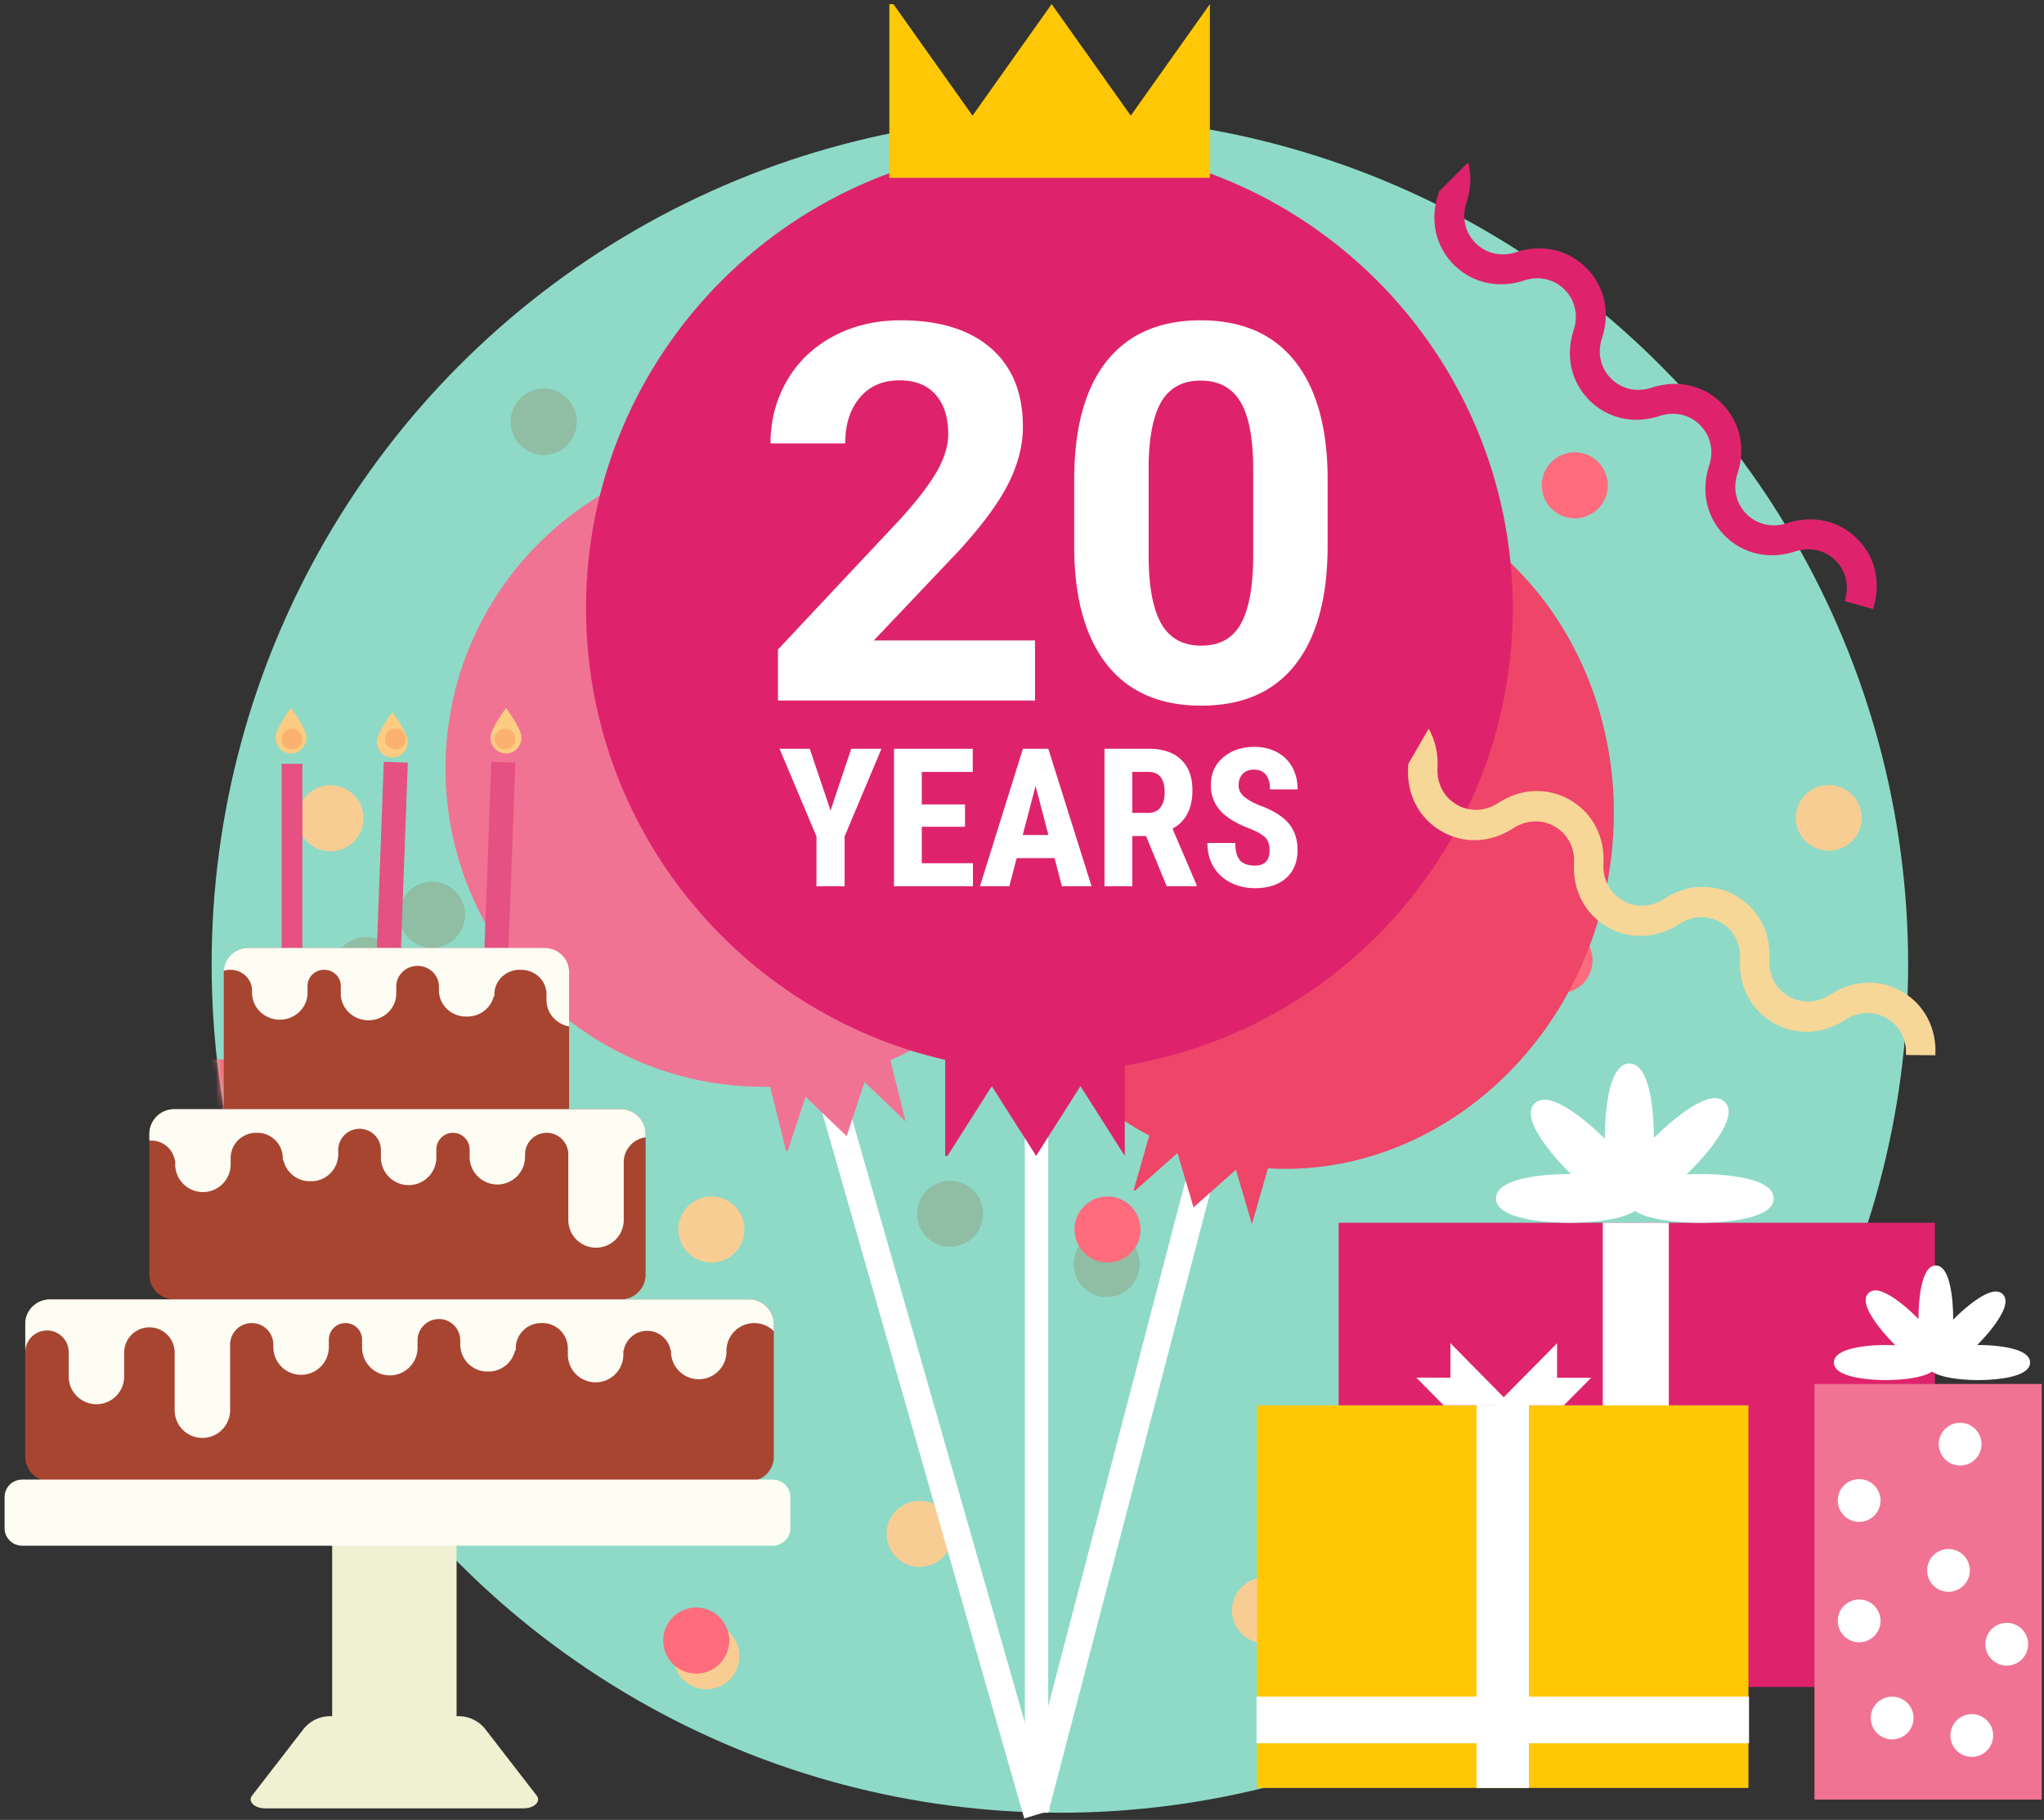
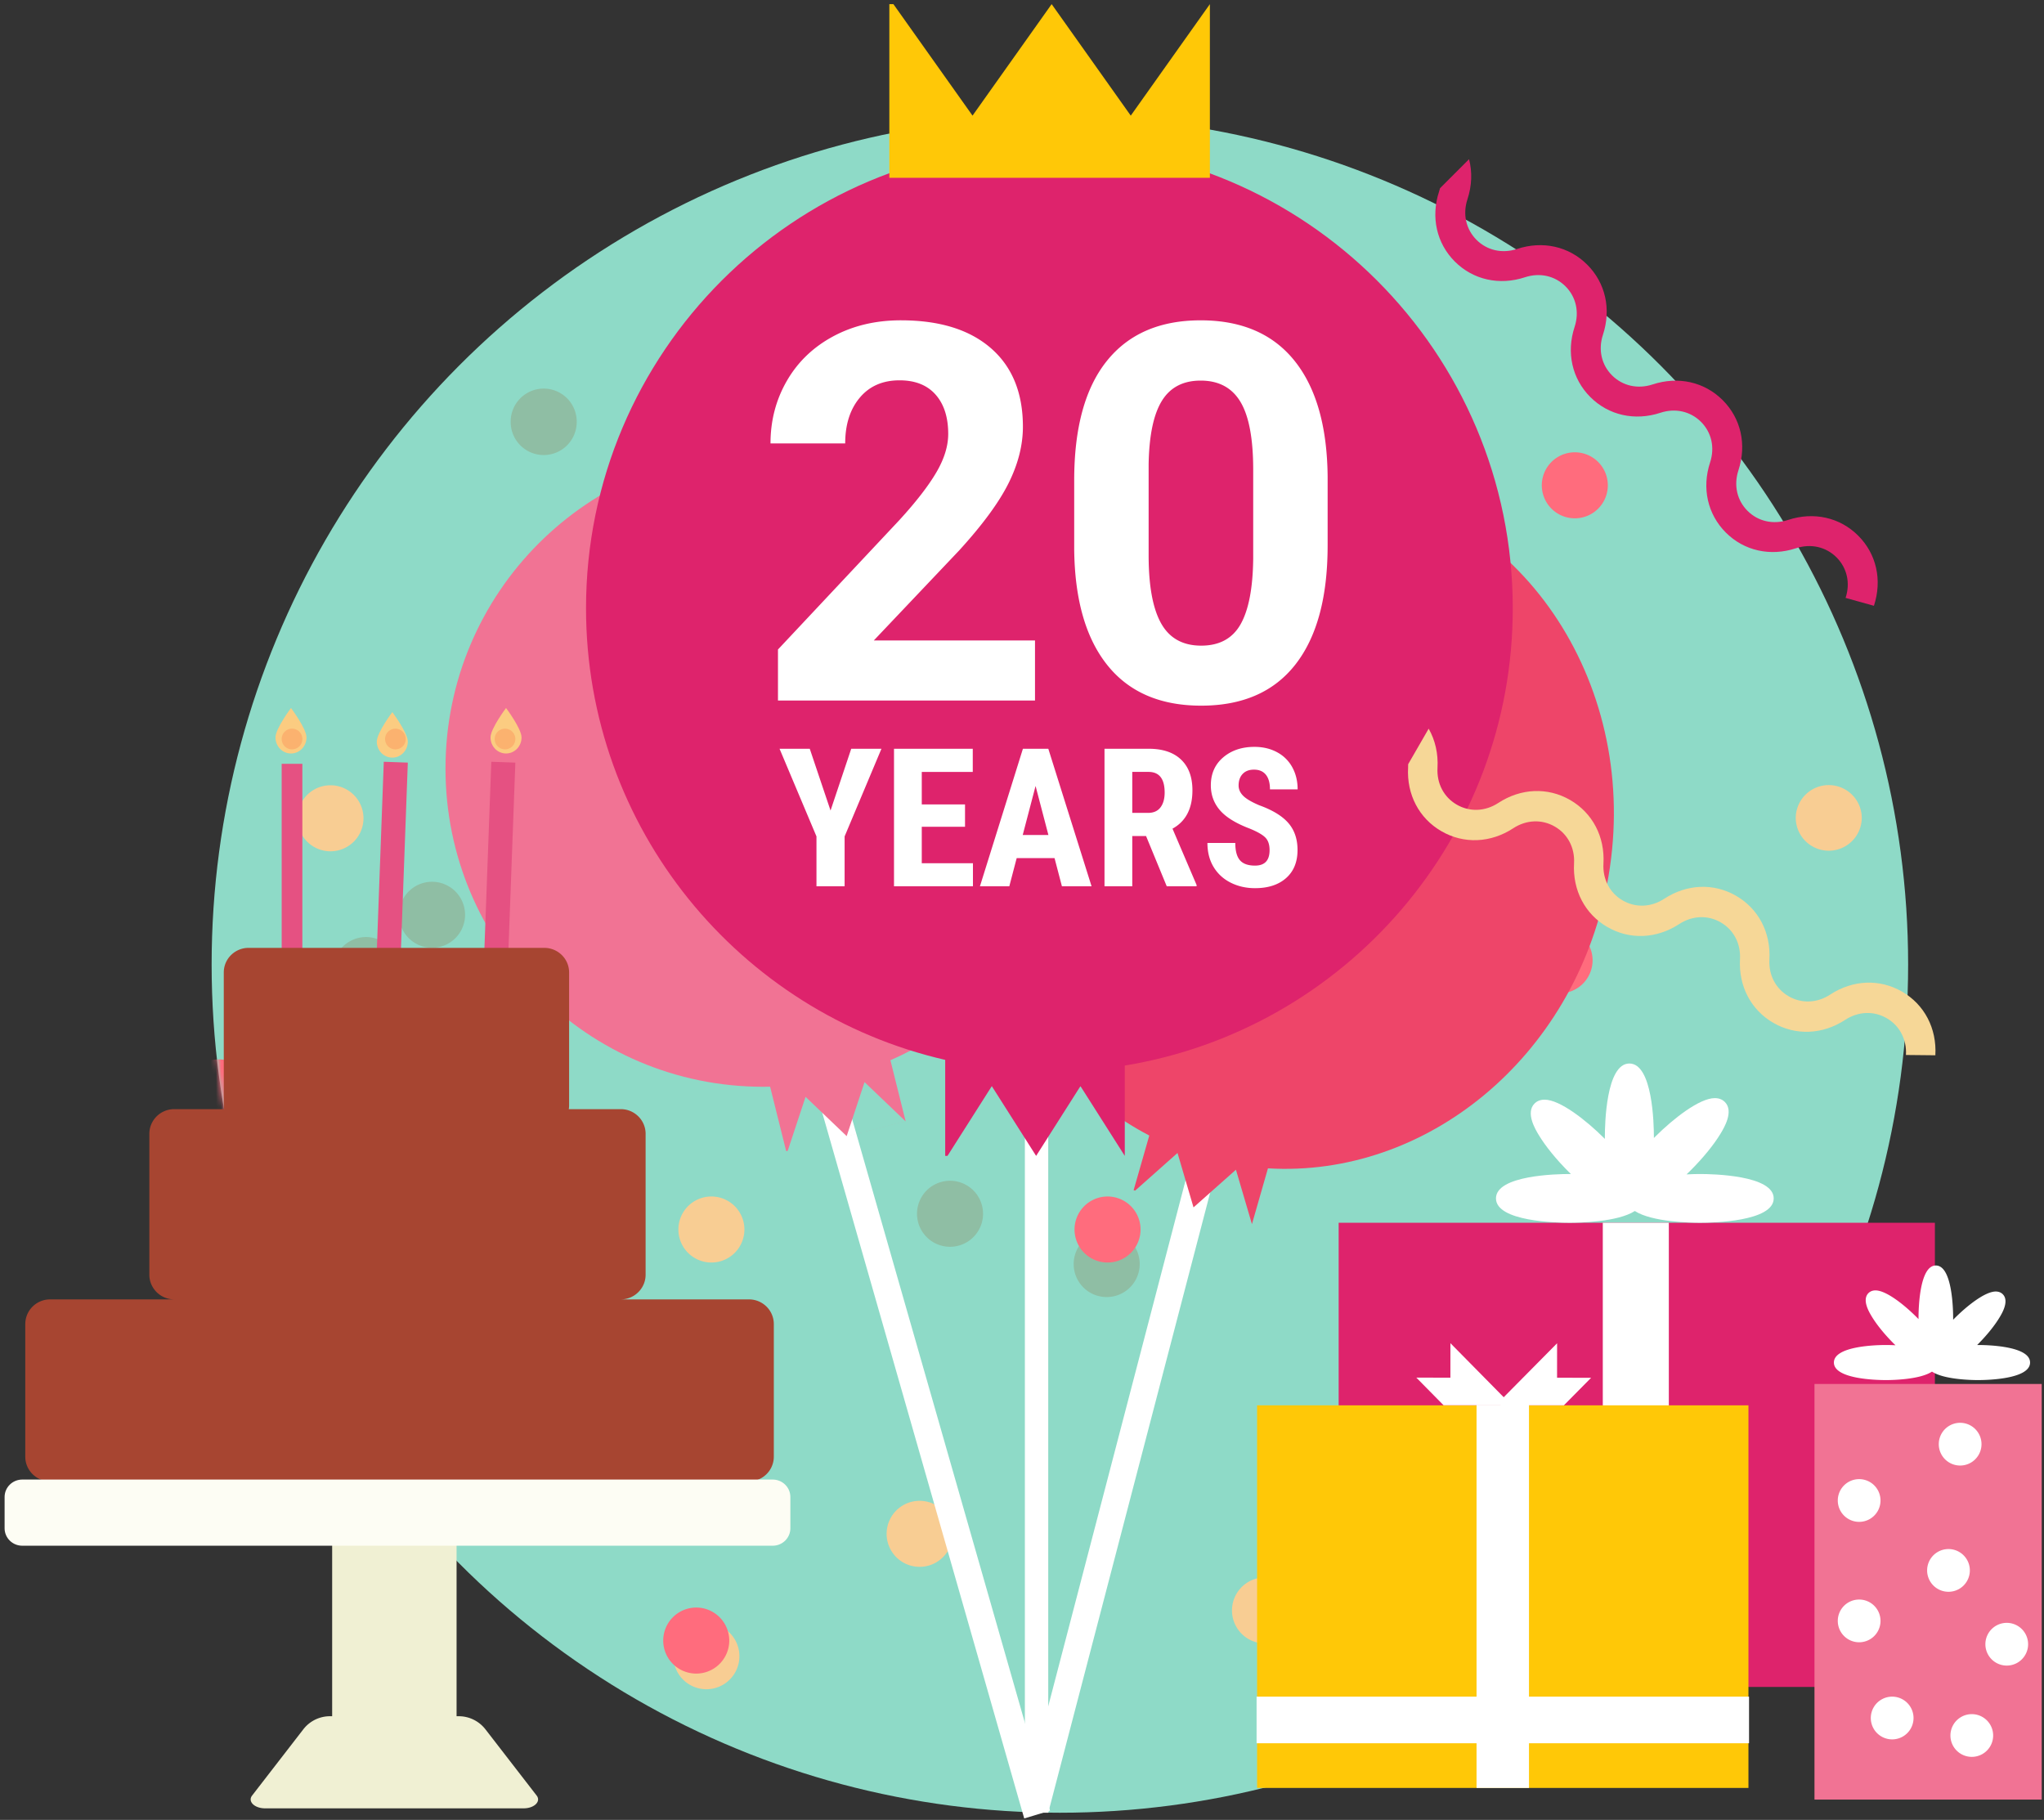
<svg xmlns="http://www.w3.org/2000/svg" xmlns:xlink="http://www.w3.org/1999/xlink" width="383" height="341">
  <rect width="100%" height="100%" fill="#333333" stroke="none" />
  <defs>
    <circle id="a" cx="159.636" cy="158.943" r="158.943" />
  </defs>
  <g fill="none" fill-rule="evenodd">
    <g transform="translate(38.962 21.775)">
      <mask id="b" fill="#fff">
        <use xlink:href="#a" />
      </mask>
      <use fill="#8EDAC7" xlink:href="#a" />
      <g mask="url(#b)">
-         <path d="M-30.808 69.581a6.186 6.186 0 1012.371 0 6.186 6.186 0 00-12.371 0" fill="#F8CD93" />
        <path d="M164.286 8.674a6.186 6.186 0 1012.372 0 6.186 6.186 0 00-12.372 0M307.99 265.627a6.186 6.186 0 1012.371 0 6.186 6.186 0 00-12.372 0M132.866 205.656a6.186 6.186 0 1012.372 0 6.186 6.186 0 00-12.372 0M-1.306 74.34a6.186 6.186 0 1012.372-.001 6.186 6.186 0 00-12.372 0M275.632 31.514a6.186 6.186 0 1012.372 0 6.186 6.186 0 00-12.372 0M11.066 248.497a6.186 6.186 0 1012.371 0 6.186 6.186 0 00-12.371 0M215.677 154.28a6.186 6.186 0 1012.371 0 6.186 6.186 0 00-12.371 0M-22.243 242.787a6.186 6.186 0 1012.372 0 6.186 6.186 0 00-12.372 0M35.81 149.522a6.186 6.186 0 1012.37 0 6.186 6.186 0 00-12.37 0M109.088 74.34a6.186 6.186 0 1012.372 0 6.186 6.186 0 00-12.372 0" fill="#8FBEA4" />
        <path d="M64.36 120.02a6.186 6.186 0 1012.37 0 6.186 6.186 0 00-12.37 0M191.885 279.902a6.186 6.186 0 1012.371 0 6.186 6.186 0 00-12.371 0M16.776 131.44a6.186 6.186 0 1012.37 0 6.186 6.186 0 00-12.37 0M127.17 62.92a6.186 6.186 0 1012.372 0 6.186 6.186 0 00-12.372 0M87.215 288.482a6.186 6.186 0 1012.371 0 6.186 6.186 0 00-12.371 0M70.07-12.263a6.186 6.186 0 1012.371 0 6.186 6.186 0 00-12.371 0M238.517 14.384a6.186 6.186 0 1012.371 0 6.186 6.186 0 00-12.371 0M321.313 86.711a6.186 6.186 0 1012.372 0 6.186 6.186 0 00-12.372 0M184.271 121.923a6.186 6.186 0 1012.372 0 6.186 6.186 0 00-12.372 0M127.17 265.627a6.186 6.186 0 1012.372 0 6.186 6.186 0 00-12.372 0M120.509 39.127a6.186 6.186 0 1012.37.001 6.186 6.186 0 00-12.37 0" fill="#F8CD93" />
        <path d="M154.77 120.02a6.186 6.186 0 1012.37 0 6.186 6.186 0 00-12.37 0M-4.161 182.83a6.186 6.186 0 1012.371 0 6.186 6.186 0 00-12.371 0M69.118 159.99a6.186 6.186 0 1012.371.001 6.186 6.186 0 00-12.371 0M292.762 214.236a6.186 6.186 0 1012.372 0 6.186 6.186 0 00-12.372 0" fill="#FF6C7D" />
        <path d="M328.926 245.642a6.186 6.186 0 1012.372 0 6.186 6.186 0 00-12.372 0" fill="#F8CD93" />
        <path d="M331.781 136.199a6.186 6.186 0 1012.372 0 6.186 6.186 0 00-12.372 0M307.99-17.973a6.186 6.186 0 1012.371 0 6.186 6.186 0 00-12.372 0M247.082 158.087a6.186 6.186 0 1012.371 0 6.186 6.186 0 00-12.371 0" fill="#FF6C7D" />
        <path d="M-45.083 248.497a6.186 6.186 0 1012.371 0 6.186 6.186 0 00-12.371 0M162.22 215.077a6.186 6.186 0 1012.373 0 6.186 6.186 0 00-12.372 0M277.536 217.091a6.186 6.186 0 1012.37 0 6.186 6.186 0 00-12.37 0M241.372 145.715a6.186 6.186 0 1012.372 0 6.186 6.186 0 00-12.372 0M56.73 57.224a6.186 6.186 0 1012.371 0 6.186 6.186 0 00-12.372 0M23.437 159.99a6.186 6.186 0 1012.372.001 6.186 6.186 0 00-12.372 0M164.286 108.6a6.186 6.186 0 1012.372 0 6.186 6.186 0 00-12.372 0" fill="#8FBEA4" />
        <path d="M201.401-4.65a6.186 6.186 0 1012.372 0 6.186 6.186 0 00-12.372 0M221.387 242.787a6.186 6.186 0 1012.37 0 6.186 6.186 0 00-12.37 0M-1.306 265.627a6.186 6.186 0 1012.372 0 6.186 6.186 0 00-12.372 0M297.52 131.44a6.186 6.186 0 1012.372 0 6.186 6.186 0 00-12.371 0M88.152 208.526a6.186 6.186 0 1012.371 0 6.186 6.186 0 00-12.371 0M201.401 62.92a6.186 6.186 0 1012.372 0 6.186 6.186 0 00-12.372 0M287.052 282.757a6.186 6.186 0 1012.372 0 6.186 6.186 0 00-12.372 0" fill="#F8CD93" />
        <path d="M59.601 127.634a6.186 6.186 0 1012.371 0 6.186 6.186 0 00-12.37 0M85.311 285.627a6.186 6.186 0 1012.373 0 6.186 6.186 0 00-12.373 0M249.937 69.161a6.186 6.186 0 1012.372 0 6.186 6.186 0 00-12.372 0M117.654 62.92a6.186 6.186 0 1012.372-.001 6.186 6.186 0 00-12.372 0M-46.035 14.384a6.186 6.186 0 1012.371 0 6.186 6.186 0 00-12.371 0M142.397 164.749a6.186 6.186 0 1012.372 0 6.186 6.186 0 00-12.372 0M-37.47 223.753a6.186 6.186 0 1012.372 0 6.186 6.186 0 00-12.372 0M162.383 208.526a6.186 6.186 0 1012.371 0 6.186 6.186 0 00-12.371 0M321.313 103.842a6.186 6.186 0 1012.372 0 6.186 6.186 0 00-12.372 0M327.023 242.787a6.186 6.186 0 1012.371 0 6.186 6.186 0 00-12.371 0M-31.76 74.34a6.186 6.186 0 1012.372 0 6.186 6.186 0 00-12.372 0" fill="#FF6C7D" />
      </g>
    </g>
    <path fill="#FFF" d="M191.917 340.734l-56.829-198.578 4.837-1.465 56.829 198.578z" />
    <path fill="#FFF" d="M196.416 339.66l-4.903-1.182 38.268-146.543 4.902 1.183z" />
    <path d="M143.01 84.386c32.88 0 59.534 26.695 59.534 59.624 0 24.441-14.684 45.448-35.699 54.653l2.857 11.462-11.054 2.756-7.703-7.362-3.346 10.116-.283.071-3.014-12.086c-.43.009-.86.014-1.292.014-32.88 0-59.534-26.695-59.534-59.624 0-32.93 26.654-59.624 59.534-59.624zm18.986 118.374l-3.346 10.118 11.051-2.755-7.705-7.363z" fill="#F17394" />
    <path d="M255.035 90.868c32.267 6.272 52.892 39.815 46.068 74.921-6.31 32.466-33.886 54.898-63.517 53.129l-3 10.455-10.947-3.14-2.998-10.195-7.946 7.058-.28-.08 2.937-10.246c-23.363-12.173-36.793-40.389-31.097-69.694 6.824-35.106 38.513-58.48 70.78-52.208zm-23.448 128.306l-7.946 7.059 10.945 3.139-2.999-10.198z" fill="#EE4569" />
    <path fill="#FFF" d="M192.038 339.66h4.378V79.57h-4.378z" />
    <path d="M185.841 203.515l-8.306 13.072h-.426v-17.993c-38.55-8.86-67.3-43.385-67.3-84.628 0-47.956 38.873-86.832 86.826-86.832 47.952 0 86.824 38.876 86.824 86.832 0 43.147-31.465 78.943-72.7 85.69v16.93l-8.306-13.071-8.306 13.072-8.306-13.072z" fill="#DE236C" />
    <path d="M182.23 21.667L167.403.775h-.76v32.537h60.062V.775L211.88 21.667 197.055.775l-14.826 20.892z" fill="#FFC807" />
    <g fill="#FFF">
      <path d="M193.938 131.258h-48.163V121.7l22.73-24.228c3.12-3.41 5.43-6.387 6.925-8.929 1.496-2.542 2.244-4.955 2.244-7.24 0-3.12-.788-5.574-2.364-7.36-1.577-1.786-3.829-2.679-6.757-2.679-3.153 0-5.638 1.086-7.456 3.258-1.818 2.172-2.726 5.028-2.726 8.567h-13.996c0-4.28 1.022-8.189 3.065-11.728 2.043-3.54 4.93-6.315 8.662-8.326 3.732-2.01 7.963-3.016 12.693-3.016 7.239 0 12.86 1.737 16.866 5.212 4.006 3.475 6.009 8.382 6.009 14.721 0 3.475-.901 7.014-2.703 10.618-1.801 3.604-4.89 7.803-9.266 12.597l-15.974 16.844h30.211v11.246zm54.83-29.055c0 9.717-2.01 17.15-6.032 22.298-4.021 5.148-9.91 7.722-17.663 7.722-7.657 0-13.513-2.526-17.566-7.577-4.054-5.052-6.13-12.292-6.226-21.72V89.993c0-9.814 2.035-17.263 6.105-22.346 4.07-5.084 9.933-7.626 17.59-7.626 7.658 0 13.513 2.518 17.567 7.553 4.054 5.036 6.13 12.267 6.226 21.695v12.935zm-13.946-14.19c0-5.824-.797-10.063-2.39-12.717-1.592-2.655-4.077-3.982-7.455-3.982-3.282 0-5.703 1.263-7.263 3.788-1.56 2.526-2.39 6.476-2.486 11.85v17.085c0 5.727.78 9.982 2.34 12.766 1.561 2.783 4.063 4.174 7.505 4.174 3.41 0 5.872-1.335 7.384-4.005 1.512-2.671 2.3-6.757 2.365-12.26V88.013zM155.625 151.874l3.876-11.574h5.662l-6.901 16.423v9.344h-5.273v-9.344L146.07 140.3h5.662l3.893 11.574zm25.199 3.044h-8.105v6.83h9.59v4.319h-14.792V140.3h14.758v4.336h-9.556v6.088h8.105v4.194zm16.775 5.875h-7.096l-1.38 5.274h-5.504l8.052-25.767h4.76l8.104 25.767h-5.556l-1.38-5.274zm-5.964-4.336h4.813l-2.406-9.184-2.407 9.184zm23.11.195h-2.583v9.415h-5.202V140.3h8.299c2.607 0 4.621.676 6.043 2.026 1.421 1.351 2.132 3.271 2.132 5.76 0 3.422-1.245 5.817-3.734 7.186l4.512 10.547v.248h-5.591l-3.876-9.415zm-2.583-4.336h2.955c1.038 0 1.817-.345 2.336-1.035.519-.69.778-1.613.778-2.77 0-2.583-1.008-3.875-3.025-3.875h-3.044v7.68zm25.729 6.99c0-1.05-.268-1.843-.805-2.38-.537-.537-1.513-1.094-2.929-1.672-2.583-.98-4.441-2.127-5.574-3.442-1.132-1.316-1.699-2.87-1.699-4.663 0-2.171.77-3.914 2.31-5.23 1.54-1.315 3.494-1.973 5.866-1.973 1.58 0 2.99.333 4.229 1a6.936 6.936 0 012.858 2.823c.666 1.215 1 2.595 1 4.14h-5.185c0-1.203-.257-2.12-.77-2.751-.513-.631-1.253-.947-2.22-.947-.91 0-1.617.268-2.124.805-.508.537-.761 1.26-.761 2.168 0 .708.283 1.348.85 1.92.565.572 1.568 1.165 3.007 1.779 2.513.908 4.339 2.023 5.477 3.344 1.139 1.322 1.708 3.003 1.708 5.044 0 2.242-.714 3.994-2.141 5.256-1.428 1.262-3.368 1.894-5.822 1.894-1.664 0-3.18-.343-4.548-1.027-1.368-.684-2.439-1.663-3.212-2.937-.772-1.275-1.159-2.779-1.159-4.513h5.22c0 1.486.29 2.566.868 3.238.578.673 1.521 1.01 2.83 1.01 1.818 0 2.726-.962 2.726-2.886z" />
    </g>
    <g>
      <path fill="#DE236C" d="M250.834 316.091h111.722v-86.975H250.834z" />
      <path fill="#FFF" d="M300.326 316.091H312.7v-86.975h-12.373zM294.087 219.98c.076 0 .168 0 .264.002-.102-.101-.208-.203-.31-.301-2.399-2.387-4.43-4.878-5.717-7.014-.622-1.031-2.517-4.173-.776-5.905.327-.325.918-.713 1.867-.713 2.885 0 7.794 3.863 11.12 7.173l.183.183-.002-.427c0-2.288.222-13.703 4.593-13.703 4.37 0 4.592 11.413 4.592 13.701v.26c.113-.116.218-.22.302-.304 3.326-3.308 8.234-7.172 11.12-7.172.952 0 1.54.388 1.867.714 1.742 1.733-.152 4.873-.775 5.904-1.288 2.136-3.32 4.627-5.718 7.013-.22.218-.447.438-.678.66 1.14-.059 2.06-.07 2.556-.07 2.3 0 13.776.22 13.776 4.568 0 4.347-11.475 4.567-13.776 4.567-1.779 0-9.042-.133-12.245-2.204-3.2 2.072-10.465 2.204-12.243 2.204-2.3 0-13.776-.22-13.776-4.567 0-4.348 11.475-4.569 13.776-4.569" />
      <path fill="#FFC807" d="M235.55 335.015h92.07v-71.691h-92.07z" />
      <path fill="#FFF" d="M276.672 335.015h9.826v-71.691h-9.826zM293.035 263.324l5.108-5.164-6.384-.005.005-6.46-10.001 10.11-9.986-10.126-.005 6.46-6.381-.004 5.1 5.172z" />
      <path fill="#F17394" d="M339.993 337.198h42.578v-77.877h-42.578z" />
      <path d="M370.658 252.02h-.187l.22-.216c1.694-1.717 3.128-3.51 4.037-5.046.44-.742 1.778-3.002.548-4.249-.23-.234-.648-.512-1.318-.512-2.038 0-5.506 2.778-7.854 5.16a5.81 5.81 0 00-.13.132l.002-.308c0-1.646-.157-9.859-3.244-9.859s-3.244 8.212-3.244 9.858v.187l-.213-.218c-2.35-2.38-5.816-5.16-7.855-5.16-.671 0-1.087.278-1.318.513-1.23 1.247.107 3.507.547 4.248.91 1.537 2.346 3.329 4.04 5.046.155.157.315.315.478.474a35.89 35.89 0 00-1.806-.05c-1.624 0-9.729.159-9.729 3.287 0 3.127 8.105 3.286 9.73 3.286 1.256 0 6.386-.095 8.648-1.586 2.261 1.492 7.392 1.586 8.648 1.586 1.625 0 9.73-.159 9.73-3.286 0-3.128-8.105-3.287-9.73-3.287M371.29 270.602a4.003 4.003 0 11-8.007 0 4.003 4.003 0 018.007 0M352.366 281.156a4.003 4.003 0 11-8.006 0 4.003 4.003 0 018.006 0M380.023 308.086a4.003 4.003 0 11-8.006 0 4.003 4.003 0 018.006 0M352.366 303.718a4.003 4.003 0 11-8.006 0 4.003 4.003 0 018.006 0M358.553 321.914a4.003 4.003 0 11-8.007 0 4.003 4.003 0 018.007 0M369.106 294.257a4.003 4.003 0 11-8.006 0 4.003 4.003 0 018.006 0M373.473 325.19a4.003 4.003 0 11-8.006 0 4.003 4.003 0 018.006 0M235.455 326.645h92.277v-8.734h-92.277z" fill="#FFF" />
    </g>
    <g>
      <path fill="#E55182" d="M52.781 178.768h3.875v-35.646H52.78zM75.108 178.38l-4.504-.16 1.308-35.485 4.504.16zM95.256 178.38l-4.504-.16 1.308-35.485 4.504.16z" />
      <path d="M97.726 138.18c0 1.66-1.301 3.005-2.906 3.005-1.605 0-2.906-1.345-2.906-3.004 0-1.66 2.906-5.52 2.906-5.52s2.906 3.86 2.906 5.52M76.416 138.956c0 1.659-1.301 3.004-2.906 3.004-1.605 0-2.906-1.345-2.906-3.004 0-1.66 2.906-5.52 2.906-5.52s2.906 3.86 2.906 5.52M57.43 138.18c0 1.66-1.3 3.005-2.905 3.005-1.605 0-2.906-1.345-2.906-3.004 0-1.66 2.906-5.52 2.906-5.52s2.906 3.86 2.906 5.52" fill="#FBCC81" />
      <path d="M76.029 138.473a1.937 1.937 0 11-3.875 0 1.937 1.937 0 013.875 0M96.564 138.473a1.937 1.937 0 11-3.875 0 1.937 1.937 0 013.875 0M56.656 138.473a1.937 1.937 0 11-3.875 0 1.937 1.937 0 013.875 0" fill="#FBB26F" />
      <path d="M51.748 257.422h-.13v-.775c0 .263.04.521.13.775M60.66 256.647v.775h-.13c.09-.254.13-.512.13-.775M67.595 257.422h-.09v-.775c0 .264.026.523.09.775M78.443 256.647v.775h-.09c.065-.252.09-.51.09-.775M86.877 258.584h-.387v-1.937c0 .665.138 1.316.387 1.937" fill="#FDFDF4" />
      <path d="M144.996 248.098v24.847c0 2.554-2.086 4.625-4.66 4.625H9.396c-2.573 0-4.66-2.071-4.66-4.625v-24.847c0-.184.014-.368.035-.547.272-2.298 2.237-4.078 4.625-4.078h130.94c2.574 0 4.66 2.071 4.66 4.625M120.973 212.456v26.389c0 1.156-.426 2.21-1.129 3.018h-.004a4.622 4.622 0 01-2.384 1.47c-.366.093-.75.14-1.142.14h-83.67c-.324 0-.643-.034-.949-.094v-.004a4.65 4.65 0 01-3.06-2.175 4.559 4.559 0 01-.651-2.355v-26.389c0-2.556 2.086-4.629 4.66-4.629h83.67c2.574 0 4.66 2.073 4.66 4.63" fill="#A74531" />
      <path d="M106.638 182.21v24.893c0 1.493-.725 2.82-1.845 3.663a4.676 4.676 0 01-2.82.936h-55.38a4.648 4.648 0 01-2.122-.506 4.579 4.579 0 01-2.539-4.093v-24.894c0-.068 0-.136.005-.204.107-2.45 2.15-4.4 4.655-4.4h55.382c2.577 0 4.664 2.06 4.664 4.604" fill="#A74531" />
-       <path d="M144.996 248.13v1.302a5.195 5.195 0 00-8.869 3.64v.172a5.193 5.193 0 01-5.191 5.191 5.194 5.194 0 01-5.2-5.191v-.172h-.069a4.403 4.403 0 00-1.246-2.4 4.428 4.428 0 00-3.152-1.31c-.358 0-.703.044-1.039.121h-.004a4.479 4.479 0 00-3.363 3.588h-.06v.755a5.199 5.199 0 01-10.4-.022v-1.142a4.759 4.759 0 00-4.751-4.752h-.254a4.758 4.758 0 00-4.76 4.752v.41h-.139a5.064 5.064 0 01-4.928 3.912h-.258a5.068 5.068 0 01-5.07-5.067v-.814a3.965 3.965 0 00-1.173-2.779 3.965 3.965 0 00-2.824-1.171 4.005 4.005 0 00-4.006 3.95v1.413c0 .19-.004.375-.026.556a5.199 5.199 0 01-5.165 4.639 5.192 5.192 0 01-5.165-4.64 4.654 4.654 0 01-.035-.555v-1.49c0-.862-.349-1.642-.91-2.206a3.118 3.118 0 00-2.203-.91 3.116 3.116 0 00-3.121 3.116v1.374c0 .228-.018.452-.048.672a5.195 5.195 0 01-10.348-.672v-.44c0-.293-.03-.581-.09-.857a3.987 3.987 0 00-1.095-2.008 4.04 4.04 0 00-2.863-1.184 4.047 4.047 0 00-4.053 4.05v12.277a5.2 5.2 0 01-5.195 5.195 5.191 5.191 0 01-5.196-5.195v-11.166h-.017a4.675 4.675 0 00-.66-2.064v-.004a4.664 4.664 0 00-.707-.909 4.705 4.705 0 00-3.346-1.383 4.72 4.72 0 00-4.712 4.36h-.022v4.855a5.19 5.19 0 01-5.19 5.19 5.194 5.194 0 01-5.2-5.19v-4.855h-.013a3.995 3.995 0 00-1.182-2.585 4.06 4.06 0 00-6.924 2.585h-.017v-5.493a4.655 4.655 0 014.626-4.106h130.972a4.659 4.659 0 014.66 4.657M120.973 212.484v.625a4.72 4.72 0 00-4.086 4.317h-.012v11.166a5.193 5.193 0 11-10.388 0v-12.278a4.033 4.033 0 00-1.504-3.15 4.033 4.033 0 00-2.547-.9 4.048 4.048 0 00-4.052 4.05v.44a5.2 5.2 0 01-5.194 5.19 5.194 5.194 0 01-5.193-5.19v-1.375c0-.452-.095-.879-.271-1.266a3.113 3.113 0 00-2.85-1.849c-.861 0-1.637.35-2.202.91a3.082 3.082 0 00-.642.939 3.033 3.033 0 00-.271 1.266v1.49a5.194 5.194 0 01-5.194 5.195 5.198 5.198 0 01-5.194-5.194v-1.366a4.02 4.02 0 00-.245-1.391 4.01 4.01 0 00-3.754-2.606 3.973 3.973 0 00-2.828 1.171c-.405.4-.724.892-.926 1.435-.16.43-.246.9-.246 1.391v.767a5.066 5.066 0 01-5.069 5.066h-.254a5.054 5.054 0 01-3.582-1.486 4.999 4.999 0 01-1.349-2.425h-.133v-.41c0-1.09-.367-2.098-.992-2.903a4.751 4.751 0 00-3.767-1.849h-.254a4.748 4.748 0 00-4.754 4.752v1.142a5.195 5.195 0 01-10.391.022v-.754h-.065a4.465 4.465 0 00-4.78-3.692v-1.25a4.658 4.658 0 014.66-4.657h83.67a4.658 4.658 0 014.66 4.657M106.638 182.106v10.223c-2.41-.437-4.233-2.475-4.233-4.924v-1.103c0-2.532-2.126-4.587-4.755-4.587h-.255c-2.63 0-4.754 2.055-4.754 4.587v.396h-.138a4.751 4.751 0 01-1.35 2.341 5.137 5.137 0 01-3.578 1.435h-.258c-2.402 0-4.415-1.614-4.932-3.776a4.766 4.766 0 01-.138-1.115v-.74a3.767 3.767 0 00-1.172-2.729 4.04 4.04 0 00-2.829-1.131c-2.202 0-3.995 1.726-3.995 3.86v1.318c0 .183-.013.362-.03.537-.28 2.516-2.488 4.479-5.17 4.479-2.68 0-4.888-1.963-5.164-4.48a5.435 5.435 0 01-.026-.536v-1.44c0-.83-.353-1.584-.918-2.128a3.164 3.164 0 00-2.198-.878c-1.725 0-3.121 1.343-3.121 3.007v1.327c0 .22-.013.436-.048.649-.327 2.458-2.509 4.362-5.147 4.362-2.642 0-4.823-1.904-5.151-4.362a4.045 4.045 0 01-.048-.65v-.423a3.83 3.83 0 00-1.185-2.766 4.111 4.111 0 00-2.863-1.144 4.13 4.13 0 00-1.25.191c.108-2.395 2.152-4.3 4.656-4.3h55.385c2.578 0 4.665 2.013 4.665 4.5" fill="#FDFDF4" />
      <path d="M98.126 338.837h-48.46c-1.983 0-3.286-1.286-2.428-2.394l9.584-12.395a6.319 6.319 0 015.001-2.47h.416v-36.597h23.313v36.598h.416c1.954 0 3.797.91 5.005 2.469l9.585 12.395c.857 1.108-.45 2.394-2.432 2.394" fill="#F0F0D3" />
      <path d="M144.786 289.63H4.171c-1.827 0-3.309-1.461-3.309-3.264v-5.87c0-1.802 1.482-3.264 3.31-3.264h140.614c1.828 0 3.31 1.462 3.31 3.265v5.869c0 1.803-1.482 3.264-3.31 3.264" fill="#FDFDF4" />
    </g>
-     <path d="M269.657 35.865a7.041 7.041 0 01-.175.604c-1.58 4.804-.48 9.718 2.946 13.144 3.424 3.423 8.337 4.523 13.141 2.943 2.78-.914 5.62-.274 7.598 1.704 1.981 1.98 2.617 4.819 1.704 7.598-1.58 4.804-.48 9.717 2.946 13.144 3.423 3.423 8.337 4.522 13.14 2.943 2.78-.914 5.621-.274 7.599 1.703 1.98 1.981 2.617 4.82 1.704 7.599-1.58 4.803-.48 9.717 2.946 13.144 3.423 3.423 8.337 4.522 13.14 2.943 2.78-.914 5.621-.274 7.599 1.703 1.98 1.981 2.617 4.82 1.703 7.598l5.309 1.48c1.582-4.807.48-9.717-2.947-13.143-3.423-3.424-8.333-4.526-13.14-2.944-2.78.914-5.618.278-7.599-1.703-1.98-1.98-2.617-4.82-1.703-7.598 1.583-4.807.48-9.718-2.946-13.144-3.424-3.423-8.334-4.526-13.141-2.943-2.78.913-5.62.274-7.598-1.704-1.981-1.98-2.617-4.819-1.704-7.598 1.583-4.807.48-9.718-2.946-13.144-3.423-3.423-8.334-4.526-13.14-2.943-2.78.914-5.622.274-7.6-1.703-1.98-1.981-2.616-4.82-1.702-7.599.841-2.553.923-5.14.3-7.518l-5.434 5.434z" fill="#DE236C" />
+     <path d="M269.657 35.865c-1.58 4.804-.48 9.718 2.946 13.144 3.424 3.423 8.337 4.523 13.141 2.943 2.78-.914 5.62-.274 7.598 1.704 1.981 1.98 2.617 4.819 1.704 7.598-1.58 4.804-.48 9.717 2.946 13.144 3.423 3.423 8.337 4.522 13.14 2.943 2.78-.914 5.621-.274 7.599 1.703 1.98 1.981 2.617 4.82 1.704 7.599-1.58 4.803-.48 9.717 2.946 13.144 3.423 3.423 8.337 4.522 13.14 2.943 2.78-.914 5.621-.274 7.599 1.703 1.98 1.981 2.617 4.82 1.703 7.598l5.309 1.48c1.582-4.807.48-9.717-2.947-13.143-3.423-3.424-8.333-4.526-13.14-2.944-2.78.914-5.618.278-7.599-1.703-1.98-1.98-2.617-4.82-1.703-7.598 1.583-4.807.48-9.718-2.946-13.144-3.424-3.423-8.334-4.526-13.141-2.943-2.78.913-5.62.274-7.598-1.704-1.981-1.98-2.617-4.819-1.704-7.598 1.583-4.807.48-9.718-2.946-13.144-3.423-3.423-8.334-4.526-13.14-2.943-2.78.914-5.622.274-7.6-1.703-1.98-1.981-2.616-4.82-1.702-7.599.841-2.553.923-5.14.3-7.518l-5.434 5.434z" fill="#DE236C" />
    <path d="M263.859 143.19c.005.209 0 .416-.013.63-.282 5.049 2.051 9.51 6.248 11.933 4.192 2.42 9.223 2.211 13.455-.558 2.448-1.602 5.358-1.72 7.78-.32 2.426 1.4 3.775 3.976 3.612 6.897-.282 5.05 2.051 9.511 6.248 11.934 4.192 2.42 9.223 2.21 13.454-.559 2.448-1.601 5.358-1.719 7.78-.32 2.426 1.4 3.776 3.977 3.613 6.898-.283 5.049 2.051 9.51 6.248 11.933 4.192 2.42 9.223 2.211 13.454-.558 2.448-1.602 5.358-1.72 7.78-.32 2.426 1.4 3.775 3.976 3.612 6.897l5.511.056c.284-5.053-2.052-9.51-6.248-11.933-4.193-2.42-9.221-2.215-13.455.558-2.448 1.602-5.354 1.722-7.78.321-2.426-1.4-3.775-3.977-3.612-6.898.285-5.053-2.051-9.51-6.248-11.934-4.192-2.42-9.22-2.214-13.455.558-2.447 1.602-5.358 1.72-7.78.322-2.426-1.4-3.775-3.978-3.612-6.899.285-5.053-2.051-9.51-6.247-11.933-4.193-2.42-9.222-2.215-13.455.558-2.448 1.602-5.358 1.72-7.78.321-2.426-1.4-3.775-3.977-3.612-6.898.152-2.684-.44-5.205-1.656-7.34l-3.842 6.655z" fill="#F6D797" />
  </g>
</svg>